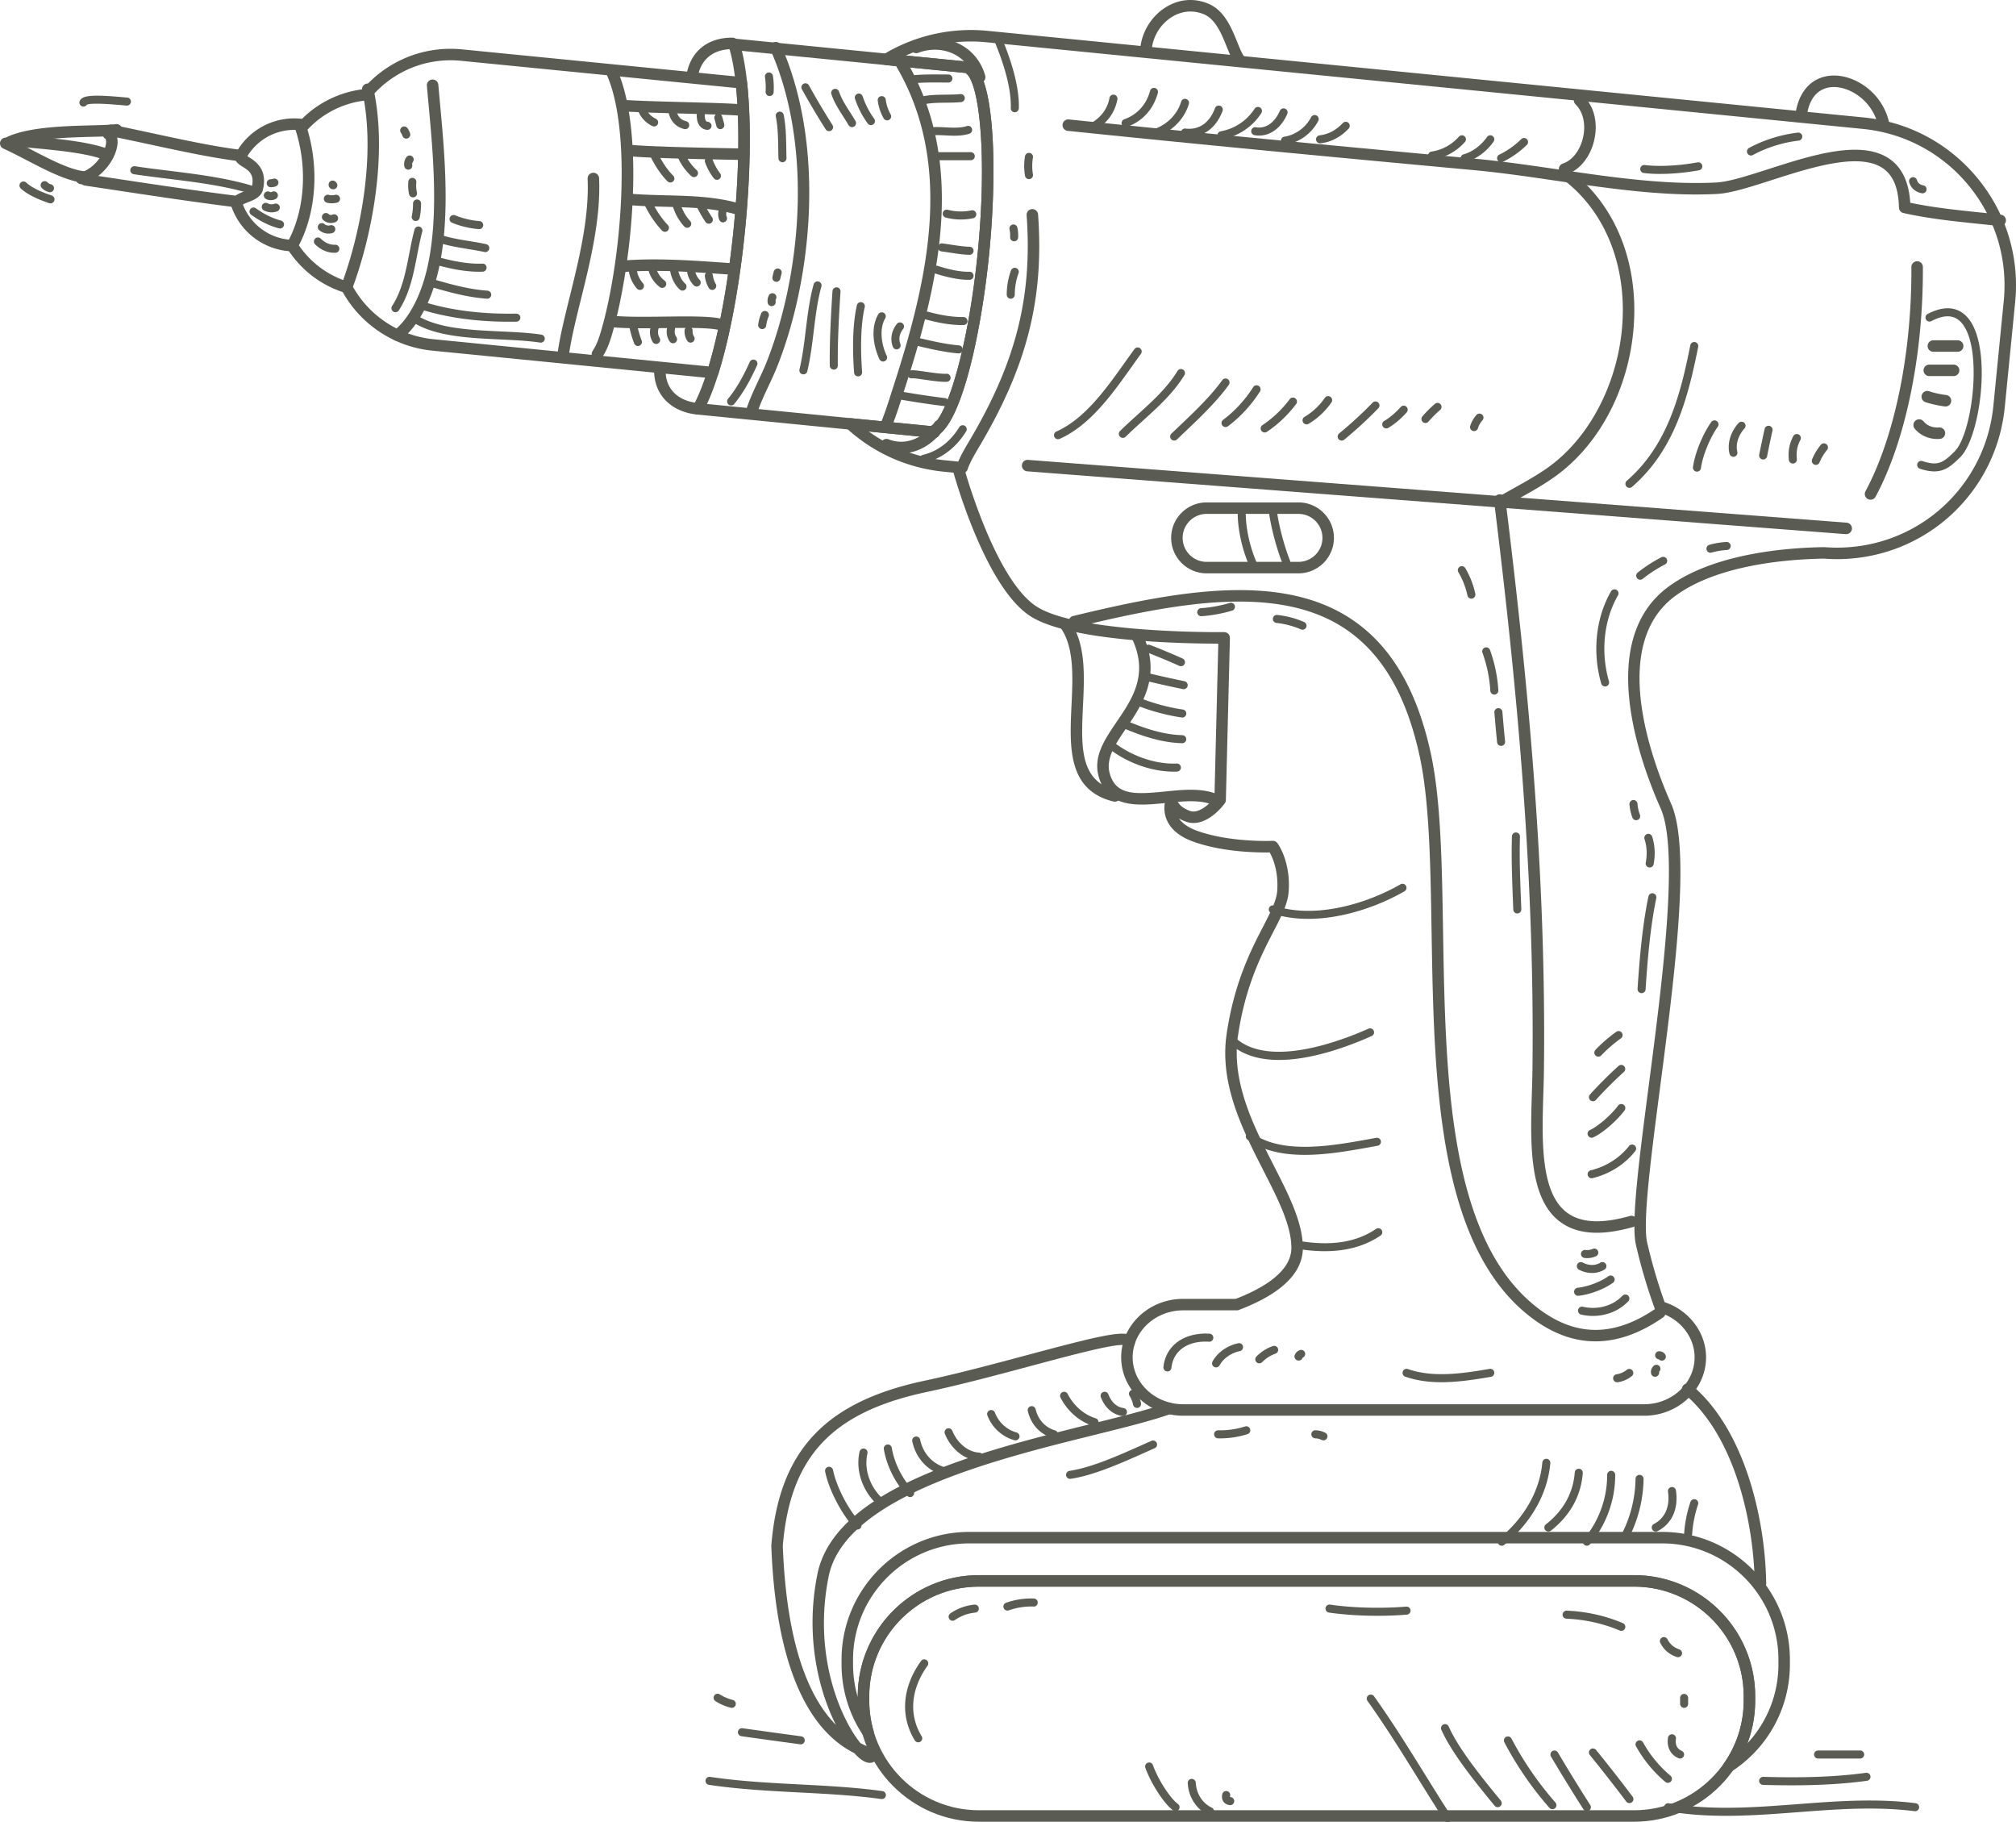
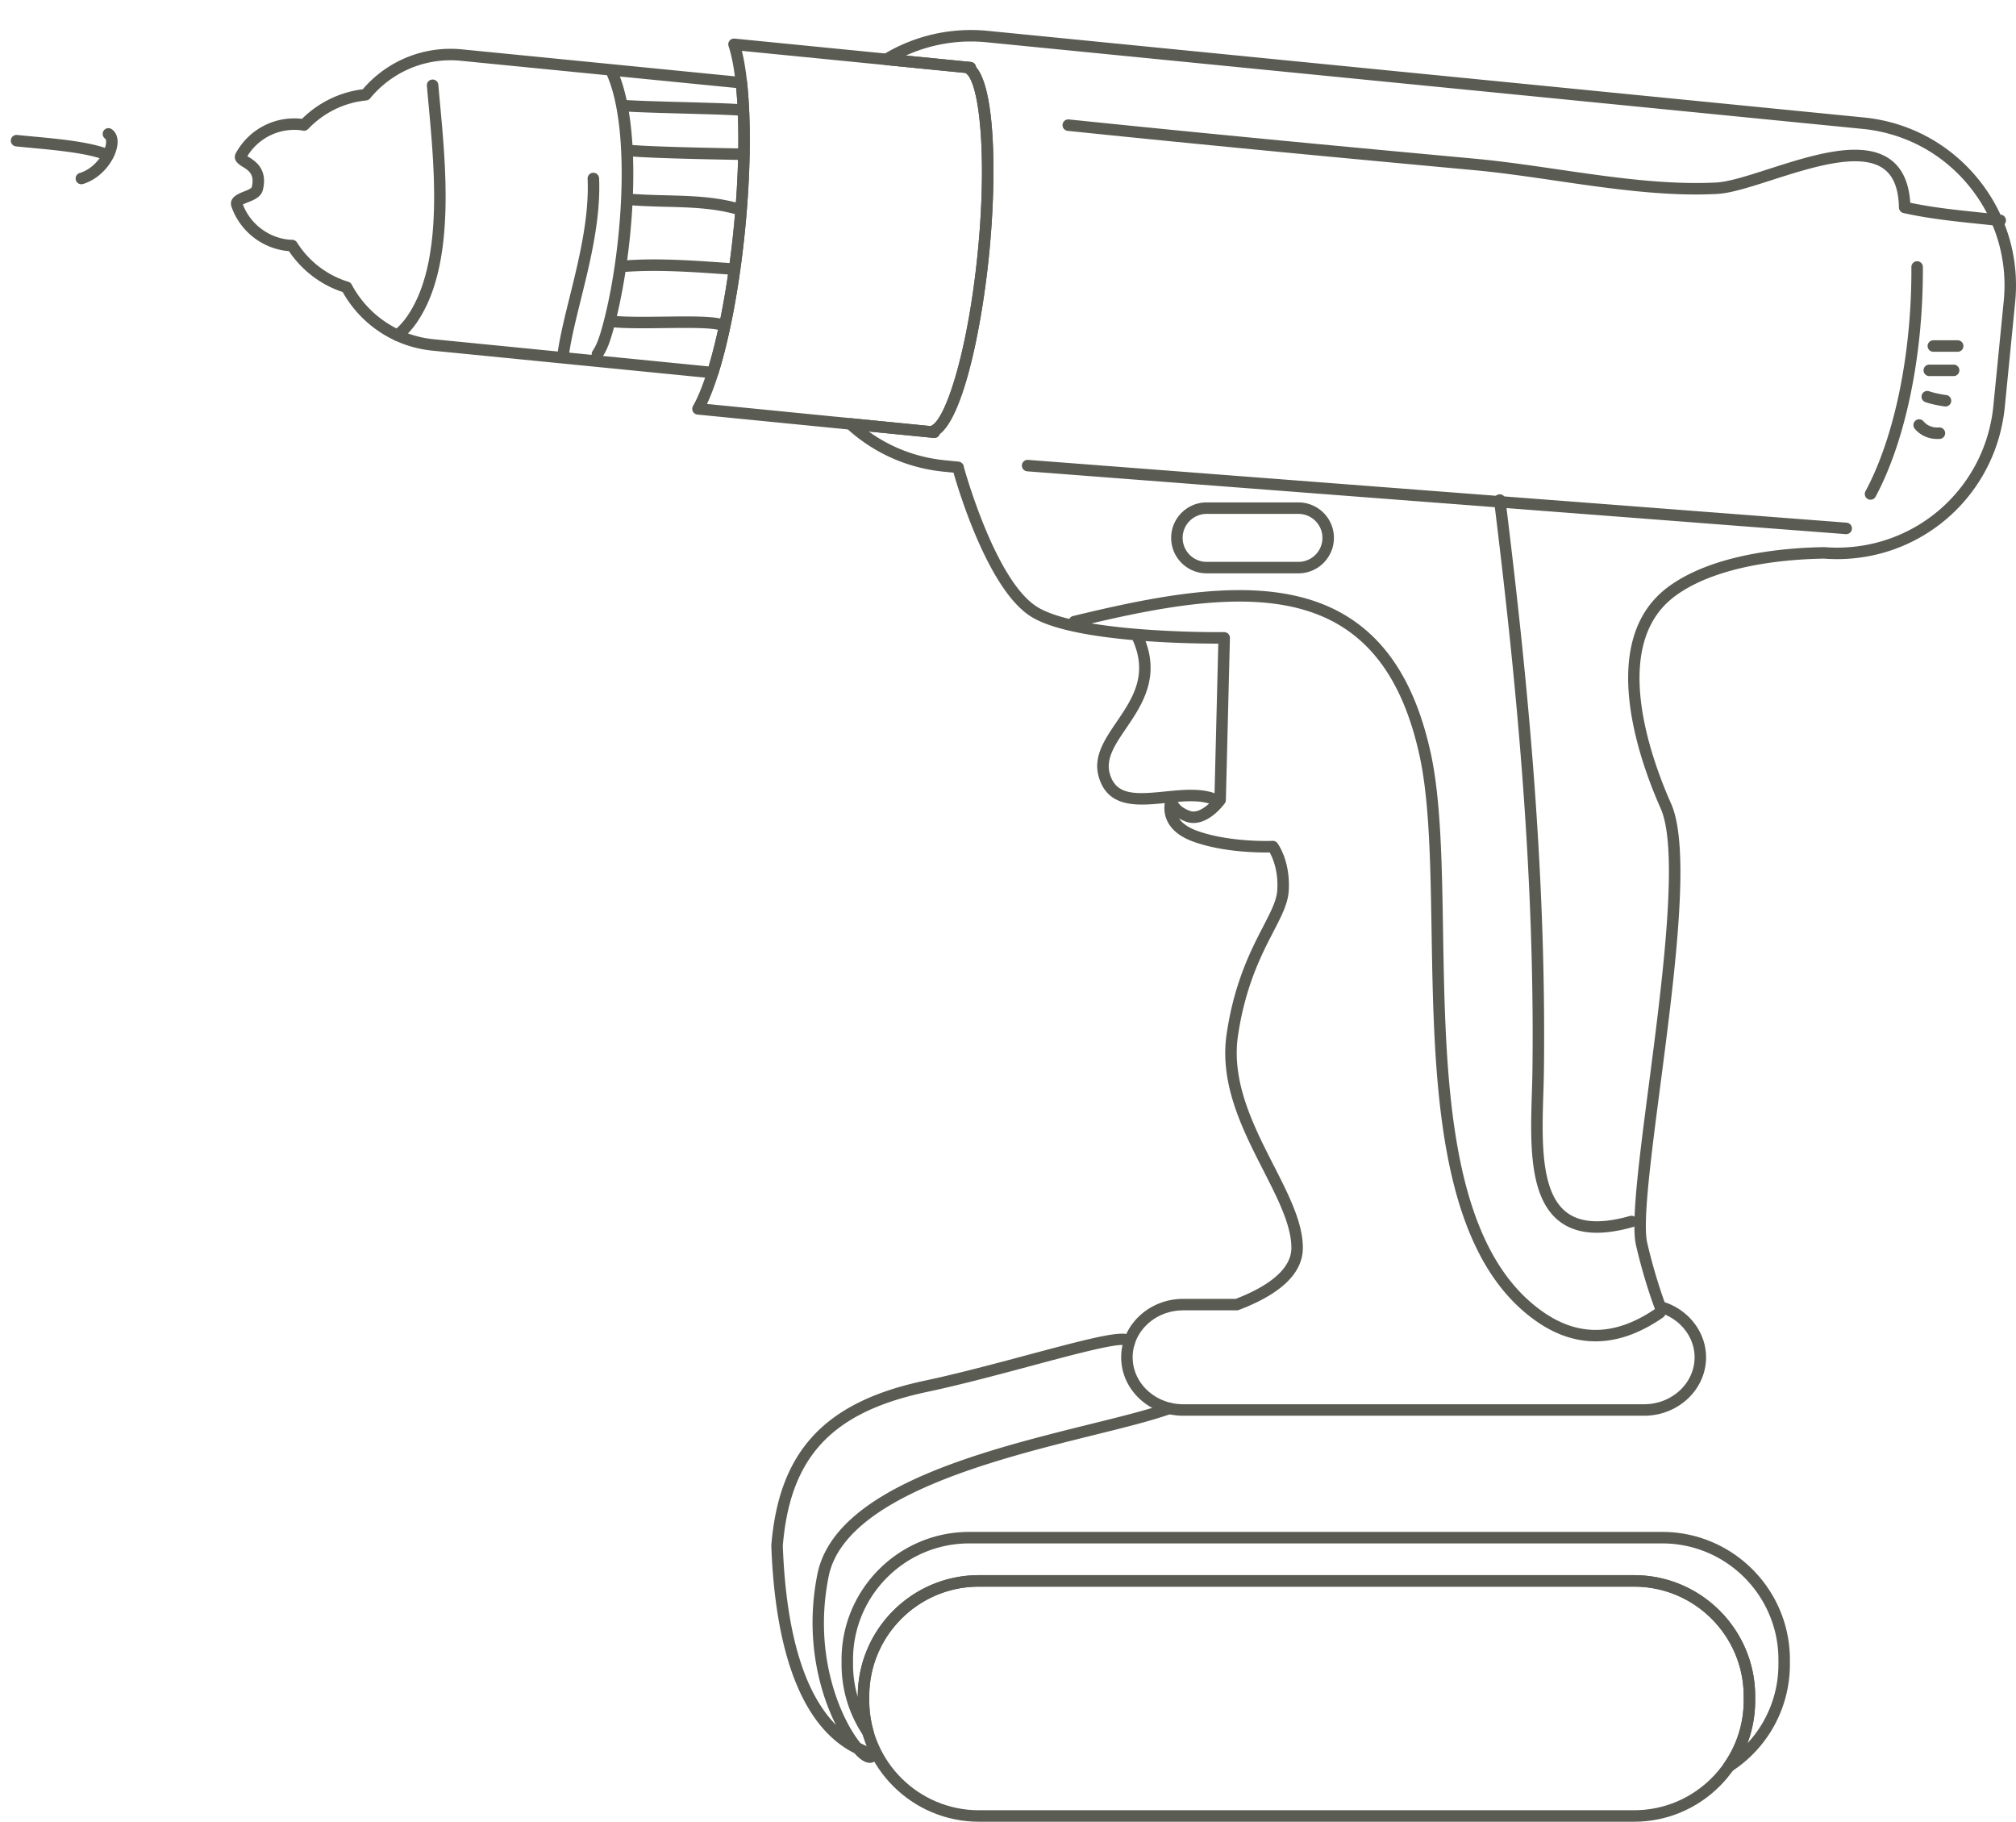
<svg xmlns="http://www.w3.org/2000/svg" version="1.1" id="Layer_1" x="0" y="0" width="437.071" height="394.978" viewBox="0 0 437.071 394.978" xml:space="preserve">
  <path fill="#5a5b52" d="M202.554 94.93a.997.997 0 0 1-.122-.006l-51.229-5.063a1.245 1.245 0 0 1-.96-1.855c3.686-6.471 7.147-21.588 8.819-38.513 1.674-16.925 1.238-32.429-1.109-39.496-.133-.4-.054-.84.21-1.169a1.238 1.238 0 0 1 1.095-.462l51.229 5.063c.595.059 1.05.527 1.115 1.098 4.229 4.798 4.475 24.039 2.854 40.441s-5.631 35.223-10.717 39.1a1.248 1.248 0 0 1-1.185.862zm-49.281-7.367 48.539 4.797c.059-.046.122-.088.189-.124 3.182-1.699 7.899-16.524 9.975-37.514 2.074-20.987.35-36.45-2.438-38.741a1.29 1.29 0 0 1-.162-.16l-48.539-4.796c1.988 7.969 2.279 22.769.704 38.713-1.575 15.944-4.759 30.4-8.268 37.825z" />
  <path fill="#5a5b52" d="M154.521 82.01c-.04 0-.082-.002-.123-.006l-60.671-5.998a25.086 25.086 0 0 1-19.428-12.7c-4.74-1.564-8.843-4.686-11.657-8.865a7.795 7.795 0 0 1-.26-.021c-5.524-.546-10.301-4.282-12.164-9.521-.73-2.052 1.446-2.906 2.615-3.364.54-.212 1.665-.652 1.742-.966.682-2.777-.666-3.612-1.971-4.42-.748-.464-2.307-1.429-1.441-3.005a14.405 14.405 0 0 1 14.059-7.412c.087.009.171.019.255.031a22.62 22.62 0 0 1 13.168-6.411c4.787-5.585 11.696-8.775 19.039-8.775.829 0 1.67.041 2.499.124l60.67 5.997a1.245 1.245 0 0 1 1.115 1.104c.92 8.508.769 19.851-.426 31.938-1.194 12.082-3.267 23.233-5.834 31.399a1.246 1.246 0 0 1-1.187.871zM52.66 44.324c1.604 4.197 5.488 7.175 9.971 7.617.197.021.389.024.579.029l.161.005c.413.014.793.229 1.014.58 2.591 4.099 6.544 7.126 11.129 8.522.315.096.579.313.735.604a22.601 22.601 0 0 0 17.723 11.847l59.657 5.897c2.351-7.831 4.32-18.659 5.434-29.933 1.133-11.449 1.317-22.196.531-30.419l-59.656-5.896a23 23 0 0 0-2.254-.112c-6.766 0-13.124 3.011-17.445 8.26a1.243 1.243 0 0 1-.839.447c-4.771.474-9.239 2.668-12.583 6.181a1.244 1.244 0 0 1-1.104.369l-.179-.03c-.186-.031-.371-.063-.561-.083a11.915 11.915 0 0 0-11.343 5.643c.097.062.197.124.286.179 1.36.843 4.191 2.597 3.077 7.131-.385 1.566-1.974 2.189-3.251 2.69-.34.133-.812.319-1.082.472zM356.438 306.875h-99.924c-7.412 0-13.442-5.682-13.442-12.667 0-6.983 6.03-12.666 13.442-12.666h11.391c5.557-2.137 12.067-5.768 12.067-11.056 0-4.884-2.945-10.653-6.063-16.76-4.482-8.781-9.563-18.732-7.98-29.545 1.637-11.184 5.277-18.229 7.936-23.372 1.61-3.117 2.883-5.579 3.036-7.726.306-4.277-1.002-7.184-1.632-8.311-.241.005-.537.008-.881.008-3.378 0-9.891-.298-15.549-2.295-2.963-1.046-4.932-2.623-5.85-4.688-1.116-2.51-.196-4.776-.156-4.872a1.246 1.246 0 0 1 2.395.48c.003.014.139 1.385 2.706 2.348.267.101.535.148.821.148 1.774 0 3.721-1.938 4.535-2.936l.836-33.452h-.101c-7.341 0-31.963-.426-40.583-5.912-9.051-5.76-15.431-26.632-16.723-31.148l-2.076-.205c-7.952-.785-15.26-4.052-21.133-9.445a1.245 1.245 0 0 1 .965-2.156l17.338 1.714c.059-.046.122-.088.189-.124 3.182-1.699 7.899-16.524 9.975-37.514 2.074-20.987.35-36.45-2.438-38.741a1.29 1.29 0 0 1-.162-.16l-17.335-1.714a1.245 1.245 0 0 1-.524-2.304 36.639 36.639 0 0 1 22.571-5.123l189.981 18.78c9.728.961 18.499 5.653 24.698 13.213 6.198 7.559 9.082 17.08 8.121 26.81l-2.247 22.723c-1.858 18.808-17.495 32.991-36.374 32.991h-.002c-.943 0-1.898-.037-2.841-.11-8.124.133-23.051 1.362-32.206 8.075-14.254 10.454-5.389 34.99-.916 45.056 4.342 9.769.763 37.242-2.396 61.48-1.96 15.043-3.811 29.252-2.801 33.63a116.275 116.275 0 0 0 3.785 12.932c5.323 1.766 8.985 6.593 8.985 11.948.003 6.984-6.026 12.666-13.438 12.666zm-99.924-22.843c-6.039 0-10.951 4.565-10.951 10.176s4.912 10.177 10.951 10.177h99.924c6.038 0 10.952-4.565 10.952-10.177 0-4.45-3.204-8.455-7.79-9.739a1.246 1.246 0 0 1-.834-.771 117.991 117.991 0 0 1-4.084-13.81c-1.11-4.814.682-18.575 2.758-34.51 2.961-22.73 6.646-51.021 2.59-60.149-4.719-10.615-13.996-36.551 1.719-48.074 9.734-7.138 25.291-8.426 33.697-8.558.044 0 .079.001.117.003.896.07 1.808.106 2.705.106 17.593.002 32.165-13.216 33.898-30.745l2.246-22.723c.896-9.067-1.791-17.94-7.568-24.985-5.776-7.044-13.951-11.417-23.018-12.313L213.845 9.159a34.144 34.144 0 0 0-17.444 2.877l14.086 1.393c.595.059 1.05.527 1.115 1.098 4.229 4.798 4.475 24.039 2.854 40.441s-5.631 35.223-10.717 39.1a1.233 1.233 0 0 1-.395.58c-.256.21-.586.312-.912.276l-14.097-1.394c4.849 3.502 10.501 5.642 16.553 6.239l2.924.289c.63.063 1.137.587 1.16 1.204.784 2.786 7.203 24.763 15.807 30.238 8.261 5.256 34.142 5.523 39.246 5.523.868 0 1.355-.007 1.36-.007.324.013.665.128.903.369.238.24.367.568.359.906l-.879 35.143a1.246 1.246 0 0 1-.237.702c-.317.435-3.198 4.254-6.777 4.255a4.802 4.802 0 0 1-1.695-.308 9.512 9.512 0 0 1-1.451-.679c.752 1.128 2.113 2.045 4.06 2.731 5.506 1.943 12.128 2.153 14.72 2.153.932 0 1.484-.025 1.5-.026.404-.019.807.166 1.055.496.119.159 2.909 3.962 2.442 10.5-.189 2.657-1.566 5.32-3.309 8.692-2.577 4.987-6.107 11.818-7.684 22.589-1.467 10.027 3.422 19.604 7.735 28.052 3.258 6.382 6.335 12.41 6.335 17.893 0 5.44-4.672 9.971-13.887 13.465-.141.053-.29.081-.441.081h-11.62z" />
  <path fill="#5a5b52" d="M400.265 115.785c-.032 0-.064 0-.097-.003l-177.472-13.618a1.244 1.244 0 1 1 .19-2.482l177.472 13.617a1.245 1.245 0 0 1-.093 2.486zM433.65 49.015a1.37 1.37 0 0 1-.143-.008c-1.558-.178-3.113-.34-4.667-.501-5.302-.552-10.782-1.123-16.174-2.331a1.246 1.246 0 0 1-.973-1.188c-.089-4.124-1.194-6.886-3.38-8.443-5.101-3.637-15.676-.242-24.17 2.486-4.77 1.531-8.888 2.854-11.891 3.011-11.221.587-23.275-1.171-34.927-2.873-6.206-.905-12.067-1.762-17.832-2.293-26.153-2.41-57.065-5.306-88.046-8.512a1.246 1.246 0 0 1 .257-2.478c30.969 3.206 61.872 6.102 88.017 8.511 5.831.537 11.999 1.438 17.964 2.309 11.532 1.685 23.461 3.421 34.437 2.851 2.681-.141 6.848-1.479 11.26-2.896 9.494-3.049 20.257-6.505 26.377-2.143 2.637 1.88 4.109 5.05 4.384 9.432 4.956 1.042 10.034 1.57 14.954 2.082 1.563.162 3.126.325 4.691.504a1.244 1.244 0 0 1-.138 2.48zM405.533 108.318a1.246 1.246 0 0 1-1.096-1.835c6.332-11.795 10.055-29.965 9.955-48.604a1.245 1.245 0 0 1 1.238-1.252h.007c.685 0 1.241.553 1.245 1.238.102 19.036-3.731 37.651-10.251 49.796a1.243 1.243 0 0 1-1.098.657zM424.424 76.25h-5.271a1.244 1.244 0 1 1 0-2.49h5.271a1.245 1.245 0 0 1 0 2.49zM423.545 81.521h-5.271a1.244 1.244 0 1 1 0-2.49h5.271a1.244 1.244 0 1 1 0 2.49zM421.79 88.11c-.052 0-.104-.002-.155-.009-1.391-.172-3.247-.587-4.228-.945a1.244 1.244 0 0 1-.742-1.597 1.243 1.243 0 0 1 1.597-.742c.803.293 2.487.665 3.679.813a1.245 1.245 0 0 1-.151 2.48zM420.015 95.158c-1.931 0-3.731-.812-4.898-2.229a1.245 1.245 0 1 1 1.922-1.583c.762.925 2.006 1.417 3.332 1.308a1.256 1.256 0 0 1 1.342 1.142 1.246 1.246 0 0 1-1.143 1.341 7.987 7.987 0 0 1-.555.021z" />
  <path fill="#5a5b52" d="M346.189 267.212c-3.305 0-6.007-.842-8.168-2.532-6.607-5.165-6.238-17.133-5.912-27.691.054-1.755.107-3.476.128-5.122.547-44.652-3.903-87.398-8.327-123.323a1.244 1.244 0 0 1 1.083-1.388c.685-.089 1.305.4 1.388 1.084 4.435 36.007 8.895 78.857 8.347 123.657a284.821 284.821 0 0 1-.129 5.168c-.308 9.968-.656 21.266 4.957 25.653 3.006 2.351 7.522 2.63 13.805.859a1.245 1.245 0 1 1 .677 2.397c-2.926.825-5.535 1.238-7.849 1.238z" />
  <path fill="#5a5b52" d="M345.906 290.749c-4.552.001-8.998-1.566-13.31-4.701-21.098-15.336-21.699-51.978-22.231-84.306-.238-14.517-.464-28.229-2.628-38.051-2.983-13.539-8.506-22.663-16.882-27.895-14.684-9.173-36.54-4.95-57.668.161a1.246 1.246 0 0 1-.585-2.421c21.643-5.234 44.069-9.536 59.572.147 8.974 5.604 14.859 15.245 17.994 29.472 2.219 10.066 2.446 23.899 2.687 38.545.522 31.745 1.113 67.727 21.205 82.332 8.002 5.817 16.205 5.646 25.078-.512a1.243 1.243 0 0 1 1.732.313 1.243 1.243 0 0 1-.312 1.732c-4.975 3.456-9.872 5.184-14.652 5.184z" />
  <path fill="#5a5b52" d="M263.645 174.65c-.171 0-.346-.036-.512-.11-2.783-1.258-6.616-.87-10.323-.493-5.918.599-12.625 1.277-14.604-5.673-1.243-4.365 1.25-8.032 3.889-11.914 3.442-5.063 7.001-10.3 3.295-18.103a1.245 1.245 0 0 1 2.249-1.069c4.319 9.092-.008 15.458-3.484 20.572-2.402 3.534-4.477 6.586-3.553 9.831 1.341 4.706 5.417 4.538 11.958 3.877 4.035-.407 8.207-.829 11.6.701a1.245 1.245 0 0 1-.515 2.381z" />
-   <path fill="#5a5b52" d="M241.682 173.772a1.28 1.28 0 0 1-.298-.037c-9.953-2.447-9.509-11.813-9.079-20.87.287-6.077.586-12.361-2.203-16.549a1.246 1.246 0 1 1 2.074-1.38c3.241 4.868 2.924 11.567 2.617 18.046-.417 8.787-.776 16.377 7.187 18.335a1.245 1.245 0 0 1-.298 2.455zM150.019 17.973a1.246 1.246 0 0 1-1.235-1.424c.76-5.258 4.472-8.389 9.938-8.389h.089a1.245 1.245 0 0 1 1.237 1.253c-.004.686-.601 1.259-1.253 1.237-4.191-.01-6.968 2.253-7.546 6.254a1.247 1.247 0 0 1-1.23 1.069zM151.326 89.867c-.039 0-.08-.002-.121-.005-5.636-.545-9.321-4.214-9.389-9.35a1.245 1.245 0 0 1 1.229-1.262h.018c.68 0 1.235.547 1.244 1.229.052 3.896 2.72 6.478 7.139 6.902a1.245 1.245 0 0 1-.12 2.486zM162.903 90.602a1.245 1.245 0 0 1-1.187-1.626c.721-2.251 1.703-4.348 2.652-6.375.636-1.356 1.293-2.758 1.854-4.174 7.227-18.248 10.281-46.24.813-67.639a1.247 1.247 0 0 1 2.278-1.008c9.76 22.058 6.644 50.832-.774 69.562-.589 1.487-1.263 2.924-1.913 4.314-.959 2.046-1.864 3.979-2.536 6.078-.17.531-.66.868-1.187.868zM192.188 93.237a1.244 1.244 0 0 1-1.154-1.711c.883-2.192 1.577-4.376 2.313-6.688l.524-1.639c7.524-23.311 12.789-47.774.466-68.77a1.246 1.246 0 0 1 2.147-1.262c12.82 21.843 7.46 46.935-.243 70.797l-.521 1.629c-.718 2.254-1.459 4.584-2.377 6.862a1.245 1.245 0 0 1-1.155.782zM195.429 98.256a10.1 10.1 0 0 1-3.694-.712 1.244 1.244 0 1 1 .908-2.319c3.545 1.387 7.357-.017 9.953-3.662a1.245 1.245 0 0 1 2.029 1.444c-2.427 3.408-5.75 5.249-9.196 5.249zM212.395 17.974a1.245 1.245 0 0 1-1.198-.912c-.652-2.344-2.192-4.231-4.336-5.314-2.341-1.183-5.18-1.292-7.786-.299a1.244 1.244 0 1 1-.886-2.327c3.261-1.243 6.832-1.094 9.796.403 2.776 1.403 4.77 3.843 5.611 6.87a1.243 1.243 0 0 1-1.201 1.579zM208.588 102.608a1.245 1.245 0 0 1-1.178-1.645c.615-1.813 1.667-3.586 2.779-5.463 10.061-16.968 13.649-31.109 12.387-48.813a1.245 1.245 0 1 1 2.483-.177c1.303 18.254-2.385 32.815-12.728 50.26-1.045 1.762-2.032 3.426-2.563 4.992-.176.52-.661.846-1.18.846zM326.107 110.205c-.649 0-1.21-.359-1.52-.985a1.247 1.247 0 0 1 .488-1.627c1.05-.613 2.125-1.214 3.204-1.817 2.578-1.439 5.245-2.928 7.588-4.634 9.626-7.008 15.892-20.249 15.963-33.734.063-11.939-4.704-22.362-13.08-28.595a1.245 1.245 0 1 1 1.487-1.998c9.017 6.711 14.15 17.867 14.083 30.606-.076 14.469-6.585 28.161-16.987 35.733-2.464 1.795-5.197 3.32-7.84 4.796l-.48.269a1.245 1.245 0 0 1-1.187 1.417c-.091.006-.339.128-.486.201-.307.151-.652.322-1.064.36a1.619 1.619 0 0 1-.169.008z" />
-   <path fill="#5a5b52" d="M339.202 37.888a1.246 1.246 0 0 1-.39-2.428c2.072-.683 3.757-2.856 4.396-5.672.644-2.838.013-5.59-1.647-7.184a1.246 1.246 0 0 1 1.725-1.796c2.322 2.228 3.2 5.791 2.351 9.531-.831 3.663-3.147 6.531-6.045 7.485-.13.042-.261.064-.39.064zM268.917 14.458c-.339 0-.678-.137-.923-.409-.814-.898-1.389-2.32-2.055-3.965-1.127-2.789-2.405-5.95-4.964-7.002-2.351-.967-4.844-.729-7.023.671-2.527 1.621-4.172 4.479-4.291 7.46-.027.687-.599 1.237-1.294 1.194a1.244 1.244 0 0 1-1.194-1.294c.151-3.78 2.233-7.404 5.435-9.458 2.886-1.85 6.193-2.161 9.315-.877 3.527 1.45 5.079 5.288 6.325 8.371.553 1.366 1.074 2.656 1.592 3.228a1.245 1.245 0 0 1-.923 2.081zM408.316 27.931a1.247 1.247 0 0 1-1.211-.96c-1.212-5.116-6.089-8.295-9.859-8.096-3.12.184-5.094 2.487-5.556 6.488a1.245 1.245 0 0 1-2.475-.286c.6-5.186 3.548-8.434 7.885-8.688 4.782-.297 10.88 3.467 12.428 10.009a1.244 1.244 0 0 1-1.212 1.533zM75.15 63.515a1.245 1.245 0 0 1-1.164-1.685c4.025-10.653 7.626-28.099 4.528-42.199a1.245 1.245 0 1 1 2.432-.534c3.215 14.634-.485 32.64-4.632 43.613a1.243 1.243 0 0 1-1.164.805zM63.623 53.994a1.245 1.245 0 0 1-1.1-1.828c3.647-6.906 4.179-16.293 1.387-24.496a1.245 1.245 0 0 1 2.357-.803c3.006 8.83 2.415 18.97-1.542 26.462a1.245 1.245 0 0 1-1.102.665zM51.479 44.963c-.051 0-.102-.003-.153-.009-8.6-1.054-18.826-2.6-27.85-3.964l-5.137-.774a1.246 1.246 0 0 1 .369-2.463l5.141.775c9.007 1.361 19.215 2.904 27.779 3.953a1.246 1.246 0 0 1-.149 2.482zM52.256 34.988c-.051 0-.102-.003-.152-.009-5.964-.729-12.57-2.151-19.564-3.657a755.737 755.737 0 0 0-8.721-1.841 1.246 1.246 0 1 1 .495-2.441c2.978.604 5.899 1.232 8.749 1.846 6.938 1.494 13.491 2.904 19.343 3.62a1.246 1.246 0 0 1-.15 2.482z" />
-   <path fill="#5a5b52" d="M2.125 32.03a1.245 1.245 0 0 1-.52-2.378c4.645-2.129 12.577-2.335 18.369-2.485 2.183-.057 4.068-.105 5.113-.252.682-.097 1.31.38 1.405 1.061a1.244 1.244 0 0 1-1.061 1.405c-1.184.166-3.042.215-5.394.275-5.261.137-13.212.344-17.393 2.26a1.248 1.248 0 0 1-.519.114z" />
-   <path fill="#5a5b52" d="M18.817 39.644h-.03c-3.705-.089-8.461-2.559-13.061-4.948-1.779-.924-3.461-1.797-4.99-2.482a1.245 1.245 0 1 1 1.019-2.272c1.595.714 3.307 1.603 5.119 2.544 4.146 2.153 8.845 4.594 11.974 4.668a1.246 1.246 0 0 1-.031 2.49z" />
  <path fill="#5a5b52" d="M17.646 39.937a1.245 1.245 0 0 1-.366-2.436c3.415-1.051 5.413-4.384 5.688-6.305.099-.691-.036-1.054-.15-1.131a1.245 1.245 0 1 1 1.372-2.078c.599.395 1.557 1.383 1.244 3.562-.445 3.11-3.343 7.077-7.421 8.331a1.21 1.21 0 0 1-.367.057z" />
  <path fill="#5a5b52" d="M22.917 34.666c-.141 0-.284-.024-.425-.076-3.94-1.431-10.101-2.01-15.535-2.52-1.22-.114-2.397-.225-3.498-.341a1.244 1.244 0 1 1 .26-2.476c1.093.114 2.261.225 3.471.338 5.584.524 11.912 1.118 16.152 2.658a1.247 1.247 0 0 1-.425 2.417zM86.175 73.908a1.245 1.245 0 0 1-.789-2.209c1.664-1.362 2.917-2.938 4.188-5.266 6.318-11.571 4.599-30.18 3.343-43.768-.13-1.413-.256-2.774-.368-4.074a1.245 1.245 0 1 1 2.482-.214c.111 1.294.236 2.65.367 4.058 1.285 13.908 3.045 32.954-3.638 45.192-1.434 2.626-2.868 4.42-4.796 5.998a1.24 1.24 0 0 1-.789.283zM129.516 78.009a1.245 1.245 0 0 1-1.039-1.93c.73-1.112 1.219-2.259 1.801-4.229 4.306-14.57 6.891-42.749 1.319-55.542a1.246 1.246 0 0 1 2.284-.994c6.023 13.83 3.105 42.625-1.214 57.241-.649 2.199-1.24 3.57-2.108 4.892a1.25 1.25 0 0 1-1.043.562z" />
  <path fill="#5a5b52" d="M122.197 77.423a1.245 1.245 0 0 1-1.232-1.433c.533-3.503 1.51-7.45 2.543-11.628 1.996-8.062 4.257-17.2 3.887-25.615a1.244 1.244 0 0 1 1.189-1.299 1.243 1.243 0 0 1 1.299 1.188c.386 8.775-1.922 18.099-3.957 26.324-1.02 4.121-1.982 8.014-2.499 11.403a1.246 1.246 0 0 1-1.23 1.06zM156.168 71.566c-.102 0-.204-.013-.307-.039-2.088-.527-7.032-.467-11.814-.41-3.857.049-7.847.096-10.822-.142a1.246 1.246 0 0 1 .198-2.483c2.859.229 6.792.179 10.594.135 5.17-.063 10.051-.122 12.456.485a1.245 1.245 0 0 1-.305 2.454zM158.804 59.558c-.028 0-.058 0-.087-.002l-1.813-.127c-6.901-.486-14.724-1.037-21.721-.461a1.241 1.241 0 0 1-1.344-1.139 1.244 1.244 0 0 1 1.139-1.343c7.187-.596 15.109-.034 22.102.457l1.809.127a1.246 1.246 0 0 1-.085 2.488zM159.39 46.38c-.105 0-.213-.014-.319-.042-4.759-1.256-9.594-1.382-14.713-1.515-2.405-.063-4.894-.127-7.428-.315a1.244 1.244 0 0 1-1.15-1.333 1.235 1.235 0 0 1 1.334-1.149c2.476.183 4.933.247 7.309.309 5.269.137 10.245.266 15.284 1.597.665.175 1.062.857.887 1.522a1.249 1.249 0 0 1-1.204.926zM161.279 34.684h-.035c-.341-.01-1.125-.024-2.221-.045-5.343-.101-17.855-.337-22.555-.763a1.246 1.246 0 1 1 .225-2.48c4.61.417 17.061.652 22.377.752 1.105.021 1.898.036 2.242.045a1.247 1.247 0 0 1-.033 2.491zM161.177 25.163a1.21 1.21 0 0 1-.198-.016c-1.354-.216-7.097-.373-12.649-.523-4.821-.132-9.807-.267-12.702-.456a1.245 1.245 0 0 1-1.162-1.323 1.256 1.256 0 0 1 1.323-1.161c2.85.186 7.811.32 12.608.451 6.148.167 11.458.312 12.975.554a1.246 1.246 0 0 1-.195 2.474zM281.51 124.278h-19.914c-4.239 0-7.688-3.448-7.688-7.688s3.449-7.688 7.688-7.688h19.914c4.239 0 7.688 3.448 7.688 7.688s-3.449 7.688-7.688 7.688zm-19.914-12.885c-2.866 0-5.197 2.332-5.197 5.198s2.331 5.198 5.197 5.198h19.914c2.865 0 5.197-2.332 5.197-5.198s-2.332-5.198-5.197-5.198h-19.914zM188.582 382.114c-.433 0-.965-.136-1.596-.533-.523-.33-1.124-.859-1.766-1.571-2.444-1.223-5.865-3.533-9.041-8.291-5.332-7.986-8.346-20.305-8.957-36.61-.002-.049 0-.098.004-.147 1.655-20.42 11.583-31.089 33.196-35.674 7.158-1.52 15.227-3.68 22.346-5.585 15.84-4.242 21.095-5.488 22.725-4.031.434.388.631.946.542 1.532a1.245 1.245 0 0 1-2.354.354c-2.27-.288-11.808 2.286-20.27 4.551-7.147 1.914-15.25 4.084-22.473 5.616-20.585 4.366-29.637 14.036-31.226 33.365.712 18.749 4.575 31.742 11.512 38.802-3.681-7.337-6.737-19.056-4.022-32.631 3.766-18.83 35.869-26.789 59.311-32.601 6.746-1.672 12.573-3.117 16.568-4.553a1.246 1.246 0 0 1 .843 2.344c-4.114 1.479-9.999 2.938-16.812 4.627-21.509 5.332-54.013 13.391-57.469 30.672-3.539 17.698 3.047 31.37 6.911 36.097.616.316 1.247.6 1.896.852 1.007.389 1.802.697 1.929 1.615.043.314.015.921-.667 1.431a1.867 1.867 0 0 1-1.13.369z" />
  <path fill="#5a5b52" d="M354.282 394.878H212.211c-14.473 0-26.246-11.772-26.246-26.245v-.956c0-14.472 11.773-26.245 26.246-26.245h142.071c14.473 0 26.245 11.773 26.245 26.245v.956c0 14.472-11.772 26.245-26.245 26.245zm-142.071-50.957c-13.1 0-23.756 10.657-23.756 23.756v.956c0 13.099 10.656 23.756 23.756 23.756h142.071c13.099 0 23.756-10.657 23.756-23.756v-.956c0-13.099-10.657-23.756-23.756-23.756H212.211z" />
  <path fill="#5a5b52" d="M374.813 384.138a1.245 1.245 0 0 1-1.023-1.956 23.602 23.602 0 0 0 4.248-13.549v-.956c0-13.099-10.657-23.756-23.756-23.756H212.211c-13.1 0-23.756 10.657-23.756 23.756v.956c0 2.12.286 4.235.85 6.293.076.16.118.34.118.528 0 .693-.558 1.222-1.263 1.245-.404 0-.797-.197-1.035-.552a27.555 27.555 0 0 1-4.675-15.396v-1.011c0-15.264 12.419-27.683 27.683-27.683h150.238c15.265 0 27.683 12.419 27.683 27.683v1.011c0 9.377-4.695 18.044-12.561 23.184a1.234 1.234 0 0 1-.68.203zm-162.602-42.706h142.071c14.473 0 26.245 11.773 26.245 26.245v.956c0 3.19-.569 6.309-1.674 9.238a25.106 25.106 0 0 0 6.711-17.119v-1.011c0-13.892-11.302-25.192-25.193-25.192H210.133c-13.891 0-25.192 11.301-25.192 25.192v1.011c0 2.437.348 4.834 1.024 7.13v-.205c0-14.472 11.773-26.245 26.246-26.245z" />
-   <path fill="#5a5b52" d="M381.667 344.507a1.245 1.245 0 0 1-1.245-1.229c-.177-13.275-4.308-32.039-15.365-41.229a1.246 1.246 0 0 1 1.593-1.915c11.708 9.731 16.079 29.307 16.263 43.112a1.245 1.245 0 0 1-1.229 1.262l-.017-.001zM60.696 49.521a.885.885 0 0 1-.22-.028c-2.011-.521-4.029-1.503-6-2.918a.872.872 0 1 1 1.017-1.416c1.796 1.288 3.619 2.179 5.422 2.647a.87.87 0 0 1-.219 1.715zM58.896 46.027a3.658 3.658 0 0 1-1.677-.412.872.872 0 0 1 .804-1.548 1.818 1.818 0 0 0 1.485.105.872.872 0 0 1 .618 1.63c-.395.15-.812.225-1.23.225zM58.69 43.387c-.398 0-.785-.101-1.099-.299a.86.86 0 0 1-.263-1.184.884.884 0 0 1 1.198-.287c.06.033.273.052.453-.041a.871.871 0 1 1 .795 1.552 2.386 2.386 0 0 1-1.084.259zM58.646 40.588a.873.873 0 0 1 0-1.743c.199 0 .405-.034.596-.1a.872.872 0 0 1 .564 1.649 3.552 3.552 0 0 1-1.16.194zM72.48 54.798c-1.503 0-3.021-.675-4.206-1.877a.873.873 0 0 1 1.242-1.223c.904.919 2.043 1.404 3.14 1.353a.87.87 0 1 1 .094 1.74 4.84 4.84 0 0 1-.27.007zM71.214 50.636c-.721 0-1.44-.257-2.005-.738a.872.872 0 0 1 1.131-1.328c.334.284.826.396 1.229.27a.87.87 0 0 1 1.089.577.87.87 0 0 1-.576 1.089 2.96 2.96 0 0 1-.868.13zM71.741 48.338a2.453 2.453 0 0 1-1.684-.664.871.871 0 0 1 1.19-1.272c.218.203.526.249.83.124a.872.872 0 1 1 .664 1.612 2.64 2.64 0 0 1-1 .2zM71.929 44.063c-.467 0-.914-.062-1.188-.182a.871.871 0 0 1 .681-1.604c.188.052.829.07 1.188-.031a.869.869 0 0 1 1.077.6.87.87 0 0 1-.6 1.076 4.37 4.37 0 0 1-1.158.141zM72.234 41.029a.98.98 0 0 1-.707-.287.99.99 0 0 1-.277-.825.862.862 0 0 1 .959-.774.87.87 0 0 1 .594.327.872.872 0 0 1-.45 1.554c-.04.002-.08.005-.119.005zM85.734 67.677a.873.873 0 0 1-.73-1.349c2.163-3.311 2.96-7.414 3.731-11.384.335-1.726.681-3.508 1.136-5.203a.87.87 0 1 1 1.683.451c-.438 1.636-.779 3.389-1.108 5.084-.803 4.134-1.633 8.408-3.982 12.006a.869.869 0 0 1-.73.395zM90.129 47.909a.872.872 0 0 1-.855-1.048c.188-.911.277-1.811.274-2.749a.874.874 0 0 1 .87-.875h.002c.48 0 .87.389.872.869.002 1.061-.1 2.076-.312 3.107a.87.87 0 0 1-.851.696zM89.541 42.784a.871.871 0 0 1-.848-.673 8.884 8.884 0 0 1-.165-2.773.881.881 0 0 1 .954-.781.872.872 0 0 1 .781.953 7.048 7.048 0 0 0 .127 2.205.872.872 0 0 1-.849 1.069zM88.517 36.781a.873.873 0 0 1-.858-.723 2.565 2.565 0 0 1 .443-1.975.872.872 0 1 1 1.417 1.016.82.82 0 0 0-.143.661.871.871 0 0 1-.859 1.021zM88.078 30.045a.87.87 0 0 1-.828-.601 2.49 2.49 0 0 0-.324-.648.872.872 0 1 1 1.427-1.002c.237.34.425.712.554 1.108a.873.873 0 0 1-.829 1.143zM117.219 74.267a.865.865 0 0 1-.134-.011c-2.519-.386-5.45-.523-8.554-.669-6.783-.317-13.797-.646-18.7-3.541a.872.872 0 1 1 .886-1.501c4.53 2.675 11.325 2.993 17.896 3.301 3.15.147 6.127.287 8.736.688a.87.87 0 0 1-.13 1.733zM110.53 69.739c-7.053 0-13.247-.834-18.897-2.538a.872.872 0 0 1 .504-1.67c5.854 1.767 12.33 2.579 19.795 2.453.482.011.878.377.886.857a.874.874 0 0 1-.858.886c-.481.008-.958.012-1.43.012zM105.65 64.749l-.06-.002c-4.087-.277-8.03-1.352-12.046-2.522a.871.871 0 0 1-.593-1.08.867.867 0 0 1 1.081-.593c3.92 1.143 7.763 2.19 11.675 2.455a.873.873 0 0 1-.057 1.742zM103.918 58.903c-3.281 0-6.448-.718-8.887-1.358a.871.871 0 1 1 .443-1.685c2.506.66 5.804 1.402 9.12 1.289.503-.039.885.361.9.842a.87.87 0 0 1-.841.9c-.245.008-.49.012-.735.012zM105.211 54.646a.842.842 0 0 1-.186-.021c-1.165-.254-2.393-.454-3.58-.649-2.158-.354-4.39-.72-6.473-1.427a.87.87 0 0 1-.545-1.105.868.868 0 0 1 1.105-.545c1.946.661 4.106 1.015 6.194 1.357 1.209.198 2.459.402 3.668.666a.87.87 0 0 1 .666 1.037.869.869 0 0 1-.849.687zM103.894 49.666c-.023 0-.046 0-.069-.002-2-.158-3.96-.622-5.824-1.38a.87.87 0 0 1-.479-1.135.87.87 0 0 1 1.136-.479 17.83 17.83 0 0 0 5.305 1.256.873.873 0 0 1 .801.938.875.875 0 0 1-.87.802zM138.303 74.999a.87.87 0 0 1-.813-.558 22.777 22.777 0 0 1-1.065-3.655.87.87 0 1 1 1.708-.346 20.97 20.97 0 0 0 .984 3.374.872.872 0 0 1-.814 1.185zM142.258 74.56a.871.871 0 0 1-.747-.42c-.64-1.057-.772-2.303-.375-3.508a.872.872 0 1 1 1.656.548c-.235.713-.16 1.443.211 2.057a.872.872 0 0 1-.745 1.323zM145.918 74.413a.87.87 0 0 1-.709-.363c-.605-.842-.813-1.917-.585-3.026a.877.877 0 0 1 1.029-.678.872.872 0 0 1 .678 1.029c-.091.443-.114 1.091.294 1.657a.873.873 0 0 1-.707 1.381zM149.725 74.268a.871.871 0 0 1-.728-.392c-.421-.637-.633-1.473-.582-2.292.03-.48.453-.829.924-.815.48.03.846.443.816.924-.027.442.083.9.296 1.223a.872.872 0 0 1-.726 1.352zM138.742 62.846c-.24 0-.48-.1-.653-.294a7.475 7.475 0 0 1-1.826-4.314.872.872 0 0 1 1.737-.142 5.714 5.714 0 0 0 1.396 3.302.872.872 0 0 1-.654 1.448zM143.573 62.406a.872.872 0 0 1-.524-.176 6.79 6.79 0 0 1-2.52-3.866.872.872 0 0 1 1.697-.397 5.038 5.038 0 0 0 1.873 2.871.872.872 0 0 1-.526 1.568zM147.967 62.991a.86.86 0 0 1-.577-.219c-1.233-1.09-2.074-2.946-2.196-4.843a.873.873 0 0 1 .814-.926.884.884 0 0 1 .926.814c.092 1.432.725 2.864 1.611 3.648a.872.872 0 0 1-.578 1.526zM151.042 62.113a.866.866 0 0 1-.609-.249c-.663-.649-1.178-1.605-1.411-2.624a.871.871 0 1 1 1.698-.39c.159.691.508 1.353.932 1.768a.871.871 0 0 1-.61 1.495zM154.411 62.846a.87.87 0 0 1-.755-.434 6.784 6.784 0 0 1-.843-2.523.87.87 0 1 1 1.729-.223 5.04 5.04 0 0 0 .622 1.87.87.87 0 0 1-.753 1.31zM144.16 50.252a.876.876 0 0 1-.634-.272c-1.482-1.566-2.765-3.464-3.813-5.638a.87.87 0 1 1 1.571-.757c.969 2.012 2.149 3.761 3.508 5.196a.872.872 0 0 1-.632 1.471zM148.992 49.374a.872.872 0 0 1-.643-.283 11.08 11.08 0 0 1-2.543-4.61.872.872 0 1 1 1.684-.448 9.48 9.48 0 0 0 2.144 3.881.871.871 0 0 1-.642 1.46zM153.679 48.495a.871.871 0 0 1-.722-.382 25.45 25.45 0 0 1-2.123-3.79.871.871 0 0 1 1.588-.719 23.793 23.793 0 0 0 1.977 3.53.872.872 0 0 1-.72 1.361zM156.753 48.203a.872.872 0 0 1-.802-.53 3.269 3.269 0 0 1-.204-1.803.871.871 0 1 1 1.719.286c-.048.291-.017.586.088.832a.874.874 0 0 1-.801 1.215zM145.331 39.563a.864.864 0 0 1-.616-.256c-1.4-1.401-2.652-3.25-3.827-5.65a.872.872 0 0 1 1.566-.767c1.089 2.226 2.232 3.922 3.494 5.186a.87.87 0 0 1-.617 1.487zM150.456 38.392a.864.864 0 0 1-.584-.226 12.104 12.104 0 0 1-3.002-4.262.87.87 0 1 1 1.608-.676 10.385 10.385 0 0 0 2.563 3.646.872.872 0 0 1-.585 1.518zM155.436 38.978a.866.866 0 0 1-.691-.34 12.644 12.644 0 0 1-1.887-3.459.871.871 0 0 1 1.64-.589 10.943 10.943 0 0 0 1.628 2.984.873.873 0 0 1-.69 1.404zM141.816 27.409a.86.86 0 0 1-.371-.083 6.088 6.088 0 0 1-3.069-3.236.872.872 0 1 1 1.611-.667 4.374 4.374 0 0 0 2.202 2.326.871.871 0 0 1-.373 1.66zM148.554 27.995a.923.923 0 0 1-.201-.022c-1.845-.436-3.066-1.772-3.438-3.764a.873.873 0 0 1 .696-1.018.877.877 0 0 1 1.017.697c.245 1.309.96 2.112 2.126 2.387a.872.872 0 0 1-.2 1.72zM153.386 28.143l-.042-.001c-.536-.025-2.286-.331-2.295-3.212a.873.873 0 0 1 .869-.874h.003c.479 0 .87.389.871.869.003.66.113 1.451.634 1.475a.872.872 0 0 1-.04 1.743zM156.166 27.995a.872.872 0 0 1-.845-.661 34.292 34.292 0 0 0-.429-1.571.871.871 0 1 1 1.671-.498c.163.549.314 1.102.45 1.649a.874.874 0 0 1-.847 1.081zM158.51 87.885a.87.87 0 0 1-.674-1.424c2.15-2.626 3.648-5.659 4.712-8.008a.87.87 0 0 1 1.154-.434.87.87 0 0 1 .434 1.152c-1.107 2.446-2.672 5.61-4.951 8.394a.87.87 0 0 1-.675.32zM165.247 71.338a.872.872 0 0 1-.867-.978 9.369 9.369 0 0 1 .647-2.428.874.874 0 0 1 1.142-.467.875.875 0 0 1 .467 1.142 7.433 7.433 0 0 0-.524 1.965.873.873 0 0 1-.865.766zM167.294 66.36a.872.872 0 0 1-.861-.747c-.077-.532 0-1.061.224-1.526a.872.872 0 1 1 1.571.753.886.886 0 0 0-.069.523.87.87 0 0 1-.865.997zM168.321 61.089a.872.872 0 0 1-.854-1.055c.087-.403.192-.825.308-1.229a.872.872 0 0 1 1.676.478c-.104.365-.2.75-.278 1.115a.872.872 0 0 1-.852.691zM169.638 35.17a.871.871 0 0 1-.87-.846c-.02-.653-.029-1.31-.04-1.969-.037-2.349-.075-4.778-.53-7.116a.87.87 0 1 1 1.71-.332c.484 2.488.523 4.996.563 7.421.01.651.02 1.3.039 1.944a.872.872 0 0 1-.846.897l-.026.001zM166.857 20.82l-.054-.002a.87.87 0 0 1-.817-.922 15.333 15.333 0 0 0-.139-3.185.873.873 0 0 1 .732-.993.881.881 0 0 1 .992.731c.172 1.143.226 2.37.154 3.551a.87.87 0 0 1-.868.82zM174.179 81.149a.87.87 0 0 1-.849-1.073c.653-2.75 1.015-5.697 1.364-8.549.408-3.328.831-6.769 1.72-9.936a.873.873 0 0 1 1.679.471c-.854 3.039-1.268 6.413-1.668 9.677-.355 2.897-.723 5.895-1.398 8.738a.873.873 0 0 1-.848.672zM180.767 80.124a.873.873 0 0 1-.872-.861c-.063-5.32.262-11.162.588-16.174.031-.48.458-.83.927-.813.48.031.845.446.813.927-.324 4.979-.648 10.778-.584 16.04a.873.873 0 0 1-.861.882l-.011-.001zM186.037 81.588a.871.871 0 0 1-.868-.807c-.306-4.122-.449-10.003.605-14.609a.868.868 0 0 1 1.044-.654.87.87 0 0 1 .655 1.044c-1.006 4.394-.863 10.088-.566 14.091a.873.873 0 0 1-.805.934l-.065.001zM191.457 78.366a.87.87 0 0 1-.787-.496c-1.23-2.582-2.037-6.683-.26-9.744a.87.87 0 1 1 1.506.875c-1.344 2.315-.805 5.747.326 8.119a.871.871 0 0 1-.785 1.246zM194.385 75.731a.87.87 0 0 1-.813-.559c-.629-1.628-.307-3.48.862-4.954a.871.871 0 1 1 1.367 1.082c-.793 1-1.013 2.183-.603 3.244a.873.873 0 0 1-.813 1.187zM179.743 28.435a.873.873 0 0 1-.737-.403 165.925 165.925 0 0 1-5.152-8.686.874.874 0 0 1 .343-1.186.875.875 0 0 1 1.184.343 162.294 162.294 0 0 0 5.098 8.593.872.872 0 0 1-.736 1.339zM184.722 27.557a.87.87 0 0 1-.755-.436 52.24 52.24 0 0 0-1.181-1.907c-.967-1.515-1.967-3.079-2.554-4.843a.873.873 0 0 1 1.655-.551c.519 1.559 1.418 2.966 2.368 4.455.416.649.832 1.303 1.22 1.973a.87.87 0 0 1-.317 1.19.855.855 0 0 1-.436.119zM188.821 27.117a.87.87 0 0 1-.705-.358 19.686 19.686 0 0 1-2.759-5.362.873.873 0 0 1 1.655-.552 17.907 17.907 0 0 0 2.514 4.888.872.872 0 0 1-.705 1.384zM192.336 26.092a.872.872 0 0 1-.76-.442 10.562 10.562 0 0 1-1.277-3.829.872.872 0 0 1 1.729-.23 8.834 8.834 0 0 0 1.066 3.2.872.872 0 0 1-.758 1.301zM204.782 88.031a.765.765 0 0 1-.106-.007 186.96 186.96 0 0 1-10.596-1.618.873.873 0 0 1 .317-1.715c3.264.602 7.185 1.2 10.49 1.602a.873.873 0 0 1-.105 1.738zM204.91 82.767c-1.233 0-2.981-.252-4.54-.476-.985-.142-2.203-.324-2.536-.293a.873.873 0 0 1-.534-1.658c.437-.164 1.059-.099 3.318.226 1.556.224 3.491.506 4.562.451.48-.05.889.349.912.831a.873.873 0 0 1-.83.911 7.94 7.94 0 0 1-.352.008zM207.857 76.609a.965.965 0 0 1-.076-.003c-3.17-.274-6.312-1.024-9.35-1.749l-.734-.175a.872.872 0 0 1 .404-1.696l.735.175c2.977.71 6.054 1.444 9.096 1.707a.873.873 0 0 1-.075 1.741zM208.572 70.462c-2.896 0-5.689-.639-7.821-1.203a.871.871 0 0 1 .446-1.684c2.102.556 4.87 1.189 7.67 1.142.453.006.877.375.886.857a.873.873 0 0 1-.856.887l-.325.001zM209.939 60.653c-2.418 0-5.222-.734-7.182-1.364a.871.871 0 1 1 .533-1.659c1.908.613 4.655 1.346 6.888 1.276a.872.872 0 1 1 .043 1.744l-.282.003zM210.199 55.231h-.011c-1.31-.018-2.801-.246-4.242-.469a81.414 81.414 0 0 0-1.861-.271.871.871 0 1 1 .222-1.73c.617.079 1.259.178 1.904.277 1.383.213 2.813.433 4 .448a.872.872 0 0 1-.012 1.745zM208.309 47.582a12.77 12.77 0 0 1-3.314-.435.872.872 0 0 1 .452-1.683c1.648.443 3.48.492 5.157.136a.872.872 0 1 1 .362 1.706 12.9 12.9 0 0 1-2.657.276zM210.492 34.731h-7.175a.873.873 0 0 1 0-1.743h7.175a.872.872 0 0 1 0 1.743zM206.925 29.415c-.663 0-1.327-.034-1.982-.067-.923-.046-1.794-.091-2.592-.036a.88.88 0 0 1-.928-.811.873.873 0 0 1 .811-.93c.9-.059 1.864-.013 2.797.036 1.589.08 3.233.162 4.604-.286a.872.872 0 0 1 .543 1.657c-1.049.343-2.149.437-3.253.437zM200.388 22.577a.871.871 0 0 1-.163-1.728c1.57-.3 3.229-.316 4.831-.333 1.104-.011 2.146-.022 3.157-.117a.87.87 0 1 1 .164 1.734c-1.084.104-2.212.114-3.303.126-1.527.016-3.105.032-4.522.302a.851.851 0 0 1-.164.016zM198.191 18.039a.873.873 0 0 1-.867-.79.87.87 0 0 1 .785-.949c1.979-.188 4.161-.174 6.273-.158l1.279.007a.873.873 0 0 1-.002 1.743h-.003l-1.286-.007c-2.068-.017-4.206-.029-6.097.149a.737.737 0 0 1-.082.005zM200.241 100.331a.873.873 0 0 1-.196-1.722c3.202-.736 6.022-2.883 7.944-6.046a.872.872 0 0 1 1.489.906c-2.167 3.566-5.379 5.995-9.042 6.839a.806.806 0 0 1-.195.023zM219.131 64.749a.872.872 0 0 1-.871-.871 15.441 15.441 0 0 1 .931-5.276.872.872 0 0 1 1.639.594 13.672 13.672 0 0 0-.827 4.681c0 .481-.39.872-.872.872zM219.864 52.302l-.054-.001a.872.872 0 0 1-.817-.924 6.06 6.06 0 0 0-.128-1.663.87.87 0 0 1 .666-1.038.87.87 0 0 1 1.037.665c.153.702.209 1.423.165 2.143a.871.871 0 0 1-.869.818zM223.084 38.831a.872.872 0 0 1-.858-.725 12.68 12.68 0 0 1 0-4.249.871.871 0 1 1 1.718.297 10.923 10.923 0 0 0 0 3.657.87.87 0 0 1-.86 1.02zM220.01 24.335l-.029-.001a.872.872 0 0 1-.842-.9c.154-4.574-1.79-10.29-3.448-14.279a.872.872 0 0 1 1.611-.669c1.725 4.149 3.745 10.121 3.58 15.007a.873.873 0 0 1-.872.842zM271.846 123.613a.871.871 0 0 1-.794-.512c-1.629-3.584-2.618-7.763-2.713-11.467a.873.873 0 0 1 .849-.895c.445.014.881.368.894.85.09 3.479 1.021 7.411 2.558 10.791a.871.871 0 0 1-.794 1.233zM278.875 122.734a.873.873 0 0 1-.812-.55c-1.331-3.354-2.529-7.91-2.982-11.337a.871.871 0 1 1 1.729-.228c.437 3.299 1.592 7.688 2.875 10.921a.873.873 0 0 1-.81 1.194zM254.449 167.264c-4.678 0-9.931-1.835-13.886-4.881a.872.872 0 1 1 1.065-1.382c3.854 2.97 9.018 4.702 13.487 4.505a.862.862 0 0 1 .908.834.871.871 0 0 1-.833.908c-.246.011-.493.016-.741.016zM256.324 161.099h-.022c-4.933-.128-9.595-1.885-13.504-3.586a.871.871 0 1 1 .696-1.599c3.755 1.636 8.22 3.323 12.853 3.442a.872.872 0 0 1-.023 1.743zM256.325 155.535a.773.773 0 0 1-.126-.01c-3.31-.479-7.096-1.513-9.881-2.695a.873.873 0 0 1 .683-1.605c2.656 1.129 6.276 2.115 9.448 2.575a.87.87 0 0 1 .737.987.87.87 0 0 1-.861.748zM256.617 149.385a.891.891 0 0 1-.176-.018c-2.64-.542-5.31-1.135-7.935-1.764a.871.871 0 1 1 .406-1.696 242.98 242.98 0 0 0 7.879 1.751.872.872 0 0 1-.174 1.727zM256.031 144.406a.86.86 0 0 1-.355-.076 151.53 151.53 0 0 0-6.988-2.911.87.87 0 1 1 .63-1.625c2.357.912 4.735 1.902 7.069 2.944a.871.871 0 0 1-.356 1.668zM260.423 133.57a.872.872 0 0 1-.059-1.741 28.892 28.892 0 0 0 6.255-1.139.87.87 0 1 1 .498 1.671 30.736 30.736 0 0 1-6.632 1.206c-.021.003-.042.003-.062.003zM282.388 136.499a.878.878 0 0 1-.347-.072 18.104 18.104 0 0 0-5.31-1.397.87.87 0 0 1-.774-.958.865.865 0 0 1 .959-.775c2.017.215 3.975.729 5.82 1.531a.871.871 0 0 1-.348 1.671zM353.26 105.749a.872.872 0 0 1-.571-1.53c8.83-7.654 11.646-18.713 13.773-29.384a.866.866 0 0 1 1.025-.684.871.871 0 0 1 .684 1.025c-2.186 10.967-5.094 22.345-14.341 30.359a.863.863 0 0 1-.57.214zM367.903 102.234a.87.87 0 0 1-.864-.989c.408-2.988 2.073-7.092 3.959-9.758a.871.871 0 0 1 1.423 1.008c-1.715 2.424-3.286 6.287-3.654 8.985a.873.873 0 0 1-.864.754zM375.809 99.013a.871.871 0 0 1-.845-.66c-.542-2.175.208-4.725 1.957-6.653a.875.875 0 0 1 1.232-.061.875.875 0 0 1 .06 1.232c-1.364 1.503-1.961 3.441-1.558 5.06a.873.873 0 0 1-.846 1.082zM382.253 99.599a.872.872 0 0 1-.856-1.042c.365-1.83.771-3.761 1.175-5.582a.87.87 0 1 1 1.702.377c-.4 1.81-.805 3.728-1.167 5.547a.872.872 0 0 1-.854.7zM388.694 100.478a.872.872 0 0 1-.865-.771c-.217-1.852.112-3.601.978-5.201a.873.873 0 0 1 1.535.829c-.702 1.296-.957 2.66-.78 4.17a.871.871 0 0 1-.868.973zM393.674 100.771a.87.87 0 0 1-.808-1.196 11.939 11.939 0 0 1 1.896-3.162.871.871 0 1 1 1.34 1.115c-.681.82-1.24 1.752-1.618 2.694a.874.874 0 0 1-.81.549zM229.382 95.206a.871.871 0 0 1-.356-1.668c6.146-2.738 10.791-9.271 14.89-15.035.692-.974 1.371-1.927 2.04-2.841a.872.872 0 0 1 1.407 1.03c-.664.908-1.338 1.855-2.025 2.822-4.229 5.946-9.021 12.685-15.601 15.617a.868.868 0 0 1-.355.075zM243.438 94.913a.87.87 0 0 1-.611-1.493c1.218-1.198 2.509-2.368 3.758-3.498 3.189-2.887 6.488-5.872 8.701-9.513a.871.871 0 0 1 1.49.906c-2.346 3.856-5.739 6.929-9.021 9.898-1.235 1.119-2.513 2.275-3.705 3.448a.868.868 0 0 1-.612.252zM254.566 95.499a.87.87 0 0 1-.605-1.498c.523-.507 1.099-1.053 1.71-1.633 3.049-2.896 6.843-6.498 9.315-9.961a.87.87 0 1 1 1.419 1.012c-2.569 3.6-6.432 7.267-9.534 10.213-.607.575-1.179 1.119-1.698 1.621a.87.87 0 0 1-.607.246zM265.696 92.57a.872.872 0 0 1-.52-1.572c2.505-1.861 4.819-4.377 6.517-7.086a.872.872 0 0 1 1.477.927c-1.811 2.888-4.279 5.572-6.954 7.56a.868.868 0 0 1-.52.171zM274.189 93.741a.87.87 0 0 1-.482-1.599c2.199-1.451 4.306-3.457 5.93-5.649a.873.873 0 0 1 1.401 1.038c-1.742 2.352-4.005 4.506-6.37 6.066a.86.86 0 0 1-.479.144zM283.268 91.984a.87.87 0 0 1-.441-1.623c1.695-.995 3.261-2.463 4.407-4.135a.872.872 0 0 1 1.438.986c-1.289 1.879-3.052 3.53-4.963 4.651a.858.858 0 0 1-.441.121zM290.881 95.499a.87.87 0 0 1-.551-1.547 86.473 86.473 0 0 0 7.246-6.667.87.87 0 1 1 1.253 1.211 88.773 88.773 0 0 1-7.397 6.806.862.862 0 0 1-.551.197zM300.546 92.863a.868.868 0 0 1-.755-.436.87.87 0 0 1 .317-1.19c1.177-.683 2.551-1.847 3.586-3.039a.872.872 0 0 1 1.315 1.142c-1.169 1.349-2.675 2.621-4.027 3.404a.855.855 0 0 1-.436.119zM309.038 91.692a.873.873 0 0 1-.658-1.442c.85-.982 1.74-1.873 2.724-2.725a.872.872 0 0 1 1.141 1.318 24.905 24.905 0 0 0-2.548 2.547.866.866 0 0 1-.659.302zM319.581 93.449a.871.871 0 0 1-.834-1.127 6.323 6.323 0 0 1 1.36-2.382.87.87 0 1 1 1.29 1.171 4.552 4.552 0 0 0-.982 1.72.871.871 0 0 1-.834.618zM236.703 28.435a.872.872 0 0 1-.39-1.651c2.239-1.119 3.777-3.135 4.219-5.528a.872.872 0 1 1 1.714.317c-.541 2.936-2.419 5.404-5.152 6.771a.885.885 0 0 1-.391.091zM244.023 27.557a.873.873 0 0 1-.291-1.694c2.798-.99 4.787-3.173 5.601-6.144a.872.872 0 1 1 1.681.46c-.97 3.538-3.349 6.141-6.699 7.328a.9.9 0 0 1-.292.05zM249.881 29.898a.87.87 0 0 1-.247-1.707c3.149-.934 5.559-3.233 6.441-6.152a.87.87 0 0 1 1.669.505c-1.054 3.482-3.9 6.219-7.615 7.318a.823.823 0 0 1-.248.036zM257.79 29.66c-.323 0-.651-.02-.985-.061a.871.871 0 0 1-.76-.971.868.868 0 0 1 .971-.76c2.922.35 5.197-1.214 6.399-4.42a.871.871 0 1 1 1.632.612c-1.336 3.565-4.007 5.6-7.257 5.6zM264.816 30.192a.872.872 0 0 1-.154-1.731 11.042 11.042 0 0 0 7.328-4.883.874.874 0 0 1 1.204-.265c.405.26.523.799.264 1.205-1.899 2.966-4.992 5.028-8.486 5.659a.756.756 0 0 1-.156.015zM272.982 29.388c-.328 0-.66-.029-.995-.087a.873.873 0 0 1-.708-1.01.877.877 0 0 1 1.01-.708c2.118.372 4.062-.968 5.199-3.589a.872.872 0 0 1 1.599.695c-1.29 2.973-3.571 4.699-6.105 4.699zM278.58 31.363a.872.872 0 0 1-.135-1.732c2.454-.39 4.625-1.97 5.808-4.229a.87.87 0 0 1 1.176-.368.87.87 0 0 1 .368 1.176c-1.437 2.746-4.083 4.667-7.078 5.142a.962.962 0 0 1-.139.011zM286.193 31.07a.871.871 0 0 1-.096-1.737c1.869-.214 3.606-1.132 5.024-2.657a.874.874 0 0 1 1.232-.045c.352.328.372.88.045 1.232-1.706 1.834-3.816 2.941-6.104 3.201a.855.855 0 0 1-.101.006zM310.501 34.585a.87.87 0 0 1-.131-1.733c2.33-.358 4.324-1.446 5.928-3.234a.869.869 0 0 1 1.23-.067.87.87 0 0 1 .066 1.23c-1.853 2.067-4.26 3.379-6.959 3.794a1.02 1.02 0 0 1-.134.01zM317.529 35.17a.872.872 0 0 1-.234-1.711c1.933-.541 3.832-1.945 5.082-3.755a.871.871 0 1 1 1.435.99c-1.474 2.135-3.734 3.796-6.047 4.443a.835.835 0 0 1-.236.033zM325.438 35.17a.872.872 0 0 1-.375-1.659c1.629-.773 3.357-1.994 4.744-3.35a.87.87 0 1 1 1.217 1.246c-1.541 1.507-3.393 2.813-5.214 3.679a.845.845 0 0 1-.372.084zM359.933 37.7c-1.272 0-2.47-.063-3.556-.193a.873.873 0 0 1-.762-.97.865.865 0 0 1 .97-.762c3.142.375 7.318.167 11.456-.578a.868.868 0 0 1 1.012.704.87.87 0 0 1-.703 1.012c-2.892.52-5.811.787-8.417.787zM379.617 33.706a.87.87 0 0 1-.418-1.637c3.153-1.716 6.906-2.896 10.566-3.322a.865.865 0 0 1 .967.765.87.87 0 0 1-.765.967c-3.444.401-6.974 1.51-9.935 3.121a.863.863 0 0 1-.415.106zM416.811 41.906a.875.875 0 0 1-.16-.015c-1.369-.253-2.337-1.092-2.725-2.359a.872.872 0 0 1 1.668-.51c.192.634.655 1.021 1.374 1.154a.872.872 0 0 1-.157 1.73zM419.354 102.179c-.885 0-1.897-.178-3.107-.573a.872.872 0 1 1 .541-1.658c3.377 1.101 4.479.385 7.004-2.125 3.682-3.661 6.124-21.564 1.784-27.461-1.563-2.122-3.817-2.362-6.894-.736a.873.873 0 0 1-.816-1.54c4.877-2.579 7.647-.748 9.112 1.243 4.946 6.72 2.25 25.546-1.959 29.73-1.849 1.839-3.297 3.12-5.665 3.12zM345.059 255.398a.873.873 0 0 1-.201-1.72c3.298-.787 6.323-2.701 8.299-5.25a.871.871 0 1 1 1.378 1.068c-2.215 2.858-5.595 5.001-9.271 5.878a.862.862 0 0 1-.205.024zM345.061 246.613a.871.871 0 0 1-.35-1.67c1.494-.652 4.479-3.102 6.09-5.282a.871.871 0 1 1 1.403 1.034c-1.671 2.265-4.846 4.995-6.795 5.846a.879.879 0 0 1-.348.072zM345.353 238.706a.87.87 0 0 1-.649-1.454c1.713-1.911 4.152-4.352 6.215-6.215a.872.872 0 0 1 1.168 1.294c-2.021 1.825-4.409 4.214-6.085 6.085a.876.876 0 0 1-.649.29zM346.524 229.041a.87.87 0 0 1-.635-1.468c1.261-1.343 2.909-2.771 4.522-3.92a.872.872 0 0 1 1.011 1.421c-1.501 1.068-3.094 2.448-4.264 3.693a.865.865 0 0 1-.634.274zM355.896 215.277l-.059-.002a.873.873 0 0 1-.813-.928c.419-6.334 1.027-13.667 2.36-20.034a.87.87 0 1 1 1.705.356c-1.31 6.263-1.91 13.521-2.325 19.793a.87.87 0 0 1-.868.815zM357.653 188.041a.871.871 0 0 1-.857-1.035c.345-1.813.258-3.493-.267-5.137a.872.872 0 0 1 1.661-.531c.605 1.9.713 3.916.318 5.992a.871.871 0 0 1-.855.711zM354.725 177.792a.872.872 0 0 1-.817-.566 10.519 10.519 0 0 1-.639-2.874.874.874 0 0 1 .803-.937.875.875 0 0 1 .936.803c.063.813.242 1.618.534 2.396a.872.872 0 0 1-.817 1.178zM347.988 148.799a.873.873 0 0 1-.838-.63c-1.973-6.826-1.175-14.305 2.133-20.008a.872.872 0 0 1 1.508.875c-3.074 5.3-3.81 12.271-1.967 18.649a.871.871 0 0 1-.836 1.114zM355.604 125.663a.873.873 0 0 1-.544-1.555 31.005 31.005 0 0 1 5.121-3.313.87.87 0 1 1 .8 1.55 29.257 29.257 0 0 0-4.835 3.128.87.87 0 0 1-.542.19zM370.83 119.807a.872.872 0 0 1-.238-1.711 17.18 17.18 0 0 1 3.705-.617.871.871 0 0 1 .097 1.74 15.51 15.51 0 0 0-3.324.554.87.87 0 0 1-.24.034zM283.616 199.171c-2.726 0-5.416-.365-7.949-1.218a.872.872 0 0 1 .556-1.653c9.069 3.052 20.429-.579 27.399-4.614a.871.871 0 1 1 .873 1.508c-5.367 3.109-13.253 5.977-20.879 5.977zM277.3 229.755c-4.246 0-8.185-1.047-11.048-3.896a.872.872 0 1 1 1.229-1.235c7.113 7.078 22.787 1.208 29.195-1.644a.87.87 0 1 1 .708 1.592c-5.212 2.322-13.067 5.183-20.084 5.183zM282.891 250.329c-4.583 0-9.001-.809-12.435-3.296a.871.871 0 1 1 1.023-1.412c6.519 4.723 17.442 2.733 25.419 1.281l1.444-.262a.872.872 0 1 1 .308 1.716l-1.44.261c-4.29.78-9.4 1.712-14.319 1.712zM287.199 271.209c-2.003 0-4.142-.199-6.424-.595a.872.872 0 1 1 .298-1.718c7.327 1.273 12.801.479 17.229-2.5a.872.872 0 1 1 .973 1.446c-3.345 2.251-7.331 3.367-12.076 3.367zM253.104 297.277c-.029 0-.059-.002-.089-.004a.873.873 0 0 1-.779-.956c.474-4.665 4.5-7.555 10-7.226a.87.87 0 1 1-.109 1.74c-4.582-.285-7.779 1.937-8.157 5.662a.873.873 0 0 1-.866.784zM263.645 296.398a.871.871 0 0 1-.764-1.29c1.062-1.94 3.193-3.452 5.564-3.948a.869.869 0 0 1 1.032.674.87.87 0 0 1-.675 1.031c-1.886.395-3.569 1.575-4.393 3.08a.869.869 0 0 1-.764.453zM273.017 295.521a.872.872 0 0 1-.623-1.481 9.284 9.284 0 0 1 3.553-2.263.87.87 0 1 1 .584 1.642 7.55 7.55 0 0 0-2.89 1.839.87.87 0 0 1-.624.263zM281.539 294.918a.867.867 0 0 1-.251-.037c-.46-.142-.753-.614-.611-1.074.16-.522.552-.928 1.102-1.142a.87.87 0 1 1 .634 1.623.922.922 0 0 1-.874.63zM312.518 299.61c-2.711 0-5.344-.331-7.866-1.211a.871.871 0 0 1 .573-1.645c5.359 1.866 11.442 1.049 17.723-.036a.87.87 0 0 1 1.007.71.87.87 0 0 1-.71 1.008c-3.659.631-7.258 1.174-10.727 1.174zM350.623 299.619a.87.87 0 0 1-.123-1.734 4.478 4.478 0 0 0 2.197-.975.873.873 0 0 1 1.125 1.333 6.191 6.191 0 0 1-3.074 1.368.893.893 0 0 1-.125.008zM358.822 298.428a.858.858 0 0 1-.851-.67 1.743 1.743 0 0 1 .569-1.714.873.873 0 0 1 1.23.078.873.873 0 0 1-.079 1.23.899.899 0 0 1-.68 1.056.861.861 0 0 1-.189.02zM360.289 294.935a.87.87 0 0 1-.655-.297.873.873 0 0 1-.8-.864.87.87 0 0 1 .863-.875 1.54 1.54 0 0 1 1.285.637.873.873 0 0 1-.693 1.399zM345.358 285.241c-.843 0-1.694-.093-2.541-.285a.872.872 0 1 1 .386-1.7c3.183.726 6.457-.191 8.547-2.387a.87.87 0 1 1 1.262 1.201c-1.949 2.047-4.737 3.171-7.654 3.171zM342.131 280.877a.872.872 0 0 1-.095-1.738c2.188-.24 4.909-1.26 6.618-2.479a.872.872 0 1 1 1.012 1.419c-1.957 1.396-4.946 2.519-7.439 2.793a1.065 1.065 0 0 1-.096.005zM345.146 275.933a6.014 6.014 0 0 1-2.843-.725.872.872 0 0 1 .827-1.535c1.266.681 2.76.694 3.807.031a.871.871 0 0 1 .933 1.473c-.794.504-1.745.756-2.724.756zM344.104 272.71c-.204 0-.41-.013-.618-.039a.873.873 0 0 1 .22-1.731c.55.07 1.087-.007 1.591-.227a.867.867 0 0 1 1.147.448.87.87 0 0 1-.447 1.148 4.66 4.66 0 0 1-1.893.401zM328.952 197.999a.871.871 0 0 1-.87-.839l-.076-1.961c-.18-4.555-.365-9.263-.217-13.914.015-.481.427-.874.898-.843.48.015.858.418.843.897-.146 4.59.039 9.268.217 13.791l.077 1.963a.87.87 0 0 1-.872.906zM325.438 161.685a.871.871 0 0 1-.866-.785 369.505 369.505 0 0 1-.588-6.458.873.873 0 0 1 .798-.94.879.879 0 0 1 .94.798c.177 2.163.37 4.276.585 6.428a.873.873 0 0 1-.869.957zM323.973 150.557a.87.87 0 0 1-.868-.819 29.503 29.503 0 0 0-1.708-8.252.87.87 0 1 1 1.64-.589 31.564 31.564 0 0 1 1.807 8.734.872.872 0 0 1-.816.924l-.055.002zM318.994 129.763a.871.871 0 0 1-.851-.688 16.68 16.68 0 0 0-1.951-5.017.872.872 0 1 1 1.506-.877 18.336 18.336 0 0 1 2.148 5.526.87.87 0 0 1-.852 1.056zM199.071 377.666a.87.87 0 0 1-.744-.417c-3.218-5.26-2.725-11.535 1.353-17.217a.872.872 0 0 1 1.417 1.016c-3.649 5.085-4.116 10.658-1.282 15.291a.873.873 0 0 1-.744 1.327zM206.539 351.309a.87.87 0 0 1-.496-1.589 11.023 11.023 0 0 1 5.248-1.908.872.872 0 0 1 .158 1.736 9.264 9.264 0 0 0-4.415 1.606.864.864 0 0 1-.495.155zM218.399 349.112a.873.873 0 0 1-.289-1.694c1.932-.678 3.956-1 6.026-.927.48.015.858.416.844.897-.014.48-.421.902-.897.844a14.82 14.82 0 0 0-5.396.831.855.855 0 0 1-.288.049zM313.875 394.978a.872.872 0 0 1-.732-.397c-1.936-2.991-3.844-6.063-5.689-9.034-3.48-5.602-7.079-11.394-10.981-16.851a.872.872 0 0 1 1.419-1.014c3.934 5.503 7.549 11.319 11.043 16.944 1.842 2.964 3.746 6.029 5.672 9.007a.871.871 0 0 1-.732 1.345zM324.707 391.723a.872.872 0 0 1-.674-.317c-4.436-5.379-9.352-11.528-11.545-16.453a.871.871 0 1 1 1.592-.709c2.104 4.724 6.935 10.764 11.298 16.054a.872.872 0 0 1-.671 1.425zM336.566 392.162a.871.871 0 0 1-.655-.297 73.092 73.092 0 0 1-9.781-14.228.873.873 0 0 1 1.545-.81 71.426 71.426 0 0 0 9.547 13.888.87.87 0 0 1-.08 1.229.864.864 0 0 1-.576.218zM344.035 392.602a.874.874 0 0 1-.735-.401 386.479 386.479 0 0 1-7.045-11.448.873.873 0 0 1 .308-1.194.876.876 0 0 1 1.194.307 378.808 378.808 0 0 0 7.012 11.396.87.87 0 0 1-.734 1.34zM353.261 390.844a.872.872 0 0 1-.698-.347 345.341 345.341 0 0 0-7.887-10.078.872.872 0 0 1 1.353-1.101c2.688 3.308 5.43 6.81 7.928 10.13a.873.873 0 0 1-.696 1.396zM361.605 386.451a.87.87 0 0 1-.561-.204 27.533 27.533 0 0 1-6.35-7.712.87.87 0 1 1 1.522-.848 25.84 25.84 0 0 0 5.95 7.225.873.873 0 0 1-.561 1.539zM364.24 381.18a.876.876 0 0 1-.35-.073c-1.745-.769-2.572-2.387-2.269-4.439a.871.871 0 0 1 1.724.254c-.188 1.272.231 2.144 1.246 2.589a.87.87 0 0 1-.351 1.669zM325.586 335.055a.871.871 0 0 1-.556-1.544c5.491-4.52 8.812-10.392 9.351-16.536a.872.872 0 0 1 1.736.152c-.58 6.614-4.125 12.911-9.979 17.729a.864.864 0 0 1-.552.199zM335.689 331.98a.873.873 0 0 1-.537-1.561c3.759-2.922 5.922-6.809 6.256-11.237a.872.872 0 1 1 1.739.13c-.371 4.935-2.766 9.251-6.923 12.483a.867.867 0 0 1-.535.185zM344.033 335.055a.872.872 0 0 1-.665-1.434 21.592 21.592 0 0 0 5.065-13.934c0-.481.39-.871.87-.872h.001c.481 0 .871.39.872.87a23.333 23.333 0 0 1-5.478 15.06.866.866 0 0 1-.665.31zM352.38 333.737a.873.873 0 0 1-.77-1.279c1.862-3.53 2.918-7.758 2.975-11.905a.872.872 0 0 1 .872-.86h.012a.873.873 0 0 1 .86.884c-.062 4.417-1.188 8.926-3.176 12.695a.874.874 0 0 1-.773.465zM358.971 331.98a.871.871 0 0 1-.397-1.648c2.407-1.232 3.519-3.786 3.049-7.006a.87.87 0 0 1 .736-.988.86.86 0 0 1 .988.736c.584 4.005-.866 7.216-3.979 8.809a.864.864 0 0 1-.397.097zM366 333.298l-.059-.002a.872.872 0 0 1-.813-.927c.15-2.27.621-4.625 1.362-6.813a.87.87 0 0 1 1.105-.545.87.87 0 0 1 .545 1.104 25.351 25.351 0 0 0-1.272 6.367.871.871 0 0 1-.868.816zM185.893 331.541a.87.87 0 0 1-.646-.287c-2.876-3.175-5.55-8.335-6.357-12.271a.87.87 0 1 1 1.707-.35c.753 3.665 3.252 8.48 5.942 11.451a.87.87 0 0 1-.646 1.457zM191.163 326.709a.866.866 0 0 1-.563-.207c-3.531-2.996-5.196-7.644-4.24-11.841a.87.87 0 1 1 1.7.388c-.813 3.57.626 7.544 3.667 10.123a.874.874 0 0 1-.564 1.537zM197.313 324.512a.87.87 0 0 1-.637-.276c-2.599-2.778-4.441-6.465-5.056-10.114a.872.872 0 0 1 1.72-.29c.559 3.32 2.238 6.679 4.609 9.214a.871.871 0 0 1-.636 1.466zM204.342 319.68a.897.897 0 0 1-.274-.044c-3.233-1.073-5.585-3.78-6.29-7.242a.872.872 0 0 1 1.708-.348c.579 2.843 2.497 5.062 5.131 5.937a.872.872 0 0 1-.275 1.697zM212.249 316.604h-.032c-3.063-.115-6.023-2.453-7.366-5.82a.87.87 0 1 1 1.618-.645c1.075 2.692 3.465 4.635 5.813 4.723a.872.872 0 0 1-.033 1.742zM220.156 312.212a.927.927 0 0 1-.231-.03c-2.666-.734-4.854-2.738-5.854-5.363a.87.87 0 1 1 1.629-.621c.803 2.108 2.555 3.717 4.688 4.303a.87.87 0 0 1-.232 1.711zM228.503 311.772a.921.921 0 0 1-.258-.038c-2.806-.868-4.731-2.965-5.423-5.905a.872.872 0 0 1 1.696-.4c.545 2.313 2.051 3.961 4.242 4.639a.87.87 0 0 1-.257 1.704zM237.289 309.137a.907.907 0 0 1-.261-.039c-2.985-.932-5.574-3.171-7.104-6.145a.87.87 0 1 1 1.551-.797c1.316 2.561 3.531 4.484 6.073 5.277a.871.871 0 0 1-.259 1.704zM243.439 306.94a.693.693 0 0 1-.12-.009c-2.069-.285-3.763-1.766-4.648-4.063a.871.871 0 1 1 1.627-.627c.382.992 1.313 2.695 3.26 2.965a.87.87 0 0 1-.119 1.734zM246.513 305.184a.872.872 0 0 1-.853-.693 6.01 6.01 0 0 0-.766-1.915.871.871 0 1 1 1.48-.92c.473.761.807 1.595.991 2.479a.87.87 0 0 1-.852 1.049zM232.016 320.559a.87.87 0 0 1-.131-1.733c4.803-.734 10.533-3.292 15.59-5.548.746-.332 1.48-.66 2.201-.978a.873.873 0 0 1 .703 1.595c-.719.316-1.451.643-2.193.974-5.157 2.301-11.002 4.909-16.037 5.679a.862.862 0 0 1-.133.011zM264.518 311.778c-.151 0-.302-.002-.453-.006a.874.874 0 0 1-.852-.892c.012-.48.41-.84.892-.852a17.763 17.763 0 0 0 5.866-.838.873.873 0 0 1 .528 1.662 19.707 19.707 0 0 1-5.981.926zM286.927 312.212a.86.86 0 0 1-.386-.091 3.261 3.261 0 0 0-1.389-.349c-.481-.01-.863-.408-.854-.89s.409-.88.89-.854a5.006 5.006 0 0 1 2.126.53.873.873 0 0 1-.387 1.654zM298.59 350.238c-3.672 0-7.331-.236-10.471-.696a.87.87 0 0 1-.736-.988.866.866 0 0 1 .989-.736c4.874.714 11.04.878 16.495.433.487-.039.9.318.94.799a.874.874 0 0 1-.799.939 80.591 80.591 0 0 1-6.418.249zM351.502 353.505a.88.88 0 0 1-.339-.068c-3.614-1.53-7.504-2.394-11.56-2.568a.872.872 0 0 1-.833-.908.88.88 0 0 1 .909-.833c4.264.184 8.356 1.093 12.162 2.703.443.188.65.699.464 1.143a.873.873 0 0 1-.803.531zM363.803 359.216a.91.91 0 0 1-.27-.042c-1.604-.521-2.845-1.584-3.587-3.078a.872.872 0 0 1 1.562-.775c.529 1.063 1.414 1.822 2.563 2.194a.873.873 0 0 1-.268 1.701zM365.12 370.197a.872.872 0 0 1-.872-.871v-1.318a.873.873 0 0 1 1.744 0v1.318a.87.87 0 0 1-.872.871zM254.858 392.602a.872.872 0 0 1-.509-.165c-1.916-1.382-4.729-5.677-6.019-9.192a.872.872 0 1 1 1.636-.6c1.281 3.489 3.909 7.303 5.402 8.379a.87.87 0 0 1-.51 1.578zM262.327 393.479a.851.851 0 0 1-.372-.084c-2.588-1.223-4.293-3.864-4.451-6.892a.873.873 0 0 1 .824-.917c.482.014.891.346.916.826.125 2.387 1.449 4.458 3.456 5.407a.87.87 0 0 1-.373 1.66zM266.722 391.283a.924.924 0 0 1-.105-.006c-.755-.091-1.16-.455-1.367-.745-.214-.301-.432-.825-.259-1.622a.87.87 0 1 1 1.703.367.707.707 0 0 0-.019.242c.007.002.06.016.149.026a.873.873 0 0 1-.102 1.738zM374.219 393.598c-4.259 0-8.528-.264-12.764-1.01a.873.873 0 0 1 .302-1.717c9.219 1.622 18.709.899 27.887.201 8.396-.639 17.078-1.298 25.665-.208a.874.874 0 0 1 .755.976.876.876 0 0 1-.975.755c-8.416-1.07-17.005-.417-25.312.216-5.117.389-10.331.787-15.558.787zM388.412 386.986c-1.965 0-4.021-.032-6.186-.096a.874.874 0 0 1-.846-.897c.015-.482.442-.846.897-.846 8.91.263 15.98-.014 22.26-.871a.871.871 0 1 1 .235 1.727c-4.842.662-10.142.983-16.36.983zM403.338 381.18h-9.225a.873.873 0 0 1 0-1.743h9.225a.873.873 0 0 1 0 1.743zM191.165 389.966a.808.808 0 0 1-.12-.009c-5.859-.805-11.931-1.121-17.803-1.426-6.401-.332-13.021-.677-19.547-1.65a.87.87 0 1 1 .258-1.724c6.442.962 13.02 1.304 19.38 1.634 5.908.308 12.017.625 17.949 1.44a.87.87 0 0 1-.117 1.735zM173.594 378.104a.923.923 0 0 1-.118-.007c-4.066-.551-9.304-1.273-12.745-1.759a.87.87 0 0 1-.741-.984.868.868 0 0 1 .985-.741c3.438.484 8.671 1.206 12.734 1.756a.871.871 0 0 1-.115 1.735zM158.657 370.197a.903.903 0 0 1-.212-.025 11.316 11.316 0 0 1-3.335-1.43.874.874 0 0 1-.263-1.205.874.874 0 0 1 1.204-.263 9.562 9.562 0 0 0 2.815 1.206.872.872 0 0 1-.209 1.717zM54.162 41.887a.864.864 0 0 1-.245-.035c-5.622-1.644-11.741-2.399-17.658-3.131-2.398-.296-4.879-.602-7.267-.961a.872.872 0 0 1-.732-.992.878.878 0 0 1 .992-.732c2.365.356 4.833.661 7.221.956 5.986.739 12.176 1.504 17.934 3.188a.871.871 0 0 1-.245 1.707zM10.946 44.084a.886.886 0 0 1-.276-.045c-2.88-.963-4.966-2.044-6.199-3.215a.872.872 0 0 1 1.2-1.264c1.032.98 2.952 1.957 5.552 2.825a.872.872 0 0 1-.277 1.699zM10.838 41.667a.878.878 0 0 1-.19-.021 3.137 3.137 0 0 1-1.603-.917.87.87 0 0 1 .046-1.231.873.873 0 0 1 1.231.046c.18.193.442.343.704.4a.872.872 0 0 1-.188 1.723zM18.085 23.107a.874.874 0 0 1-.812-1.189c.487-1.249 2.658-1.45 9.284-.858.443.039.801.071 1.029.086a.872.872 0 0 1-.113 1.74 54.72 54.72 0 0 1-1.072-.091c-4.38-.39-6.93-.419-7.584-.088a.869.869 0 0 1-.732.4z" />
</svg>